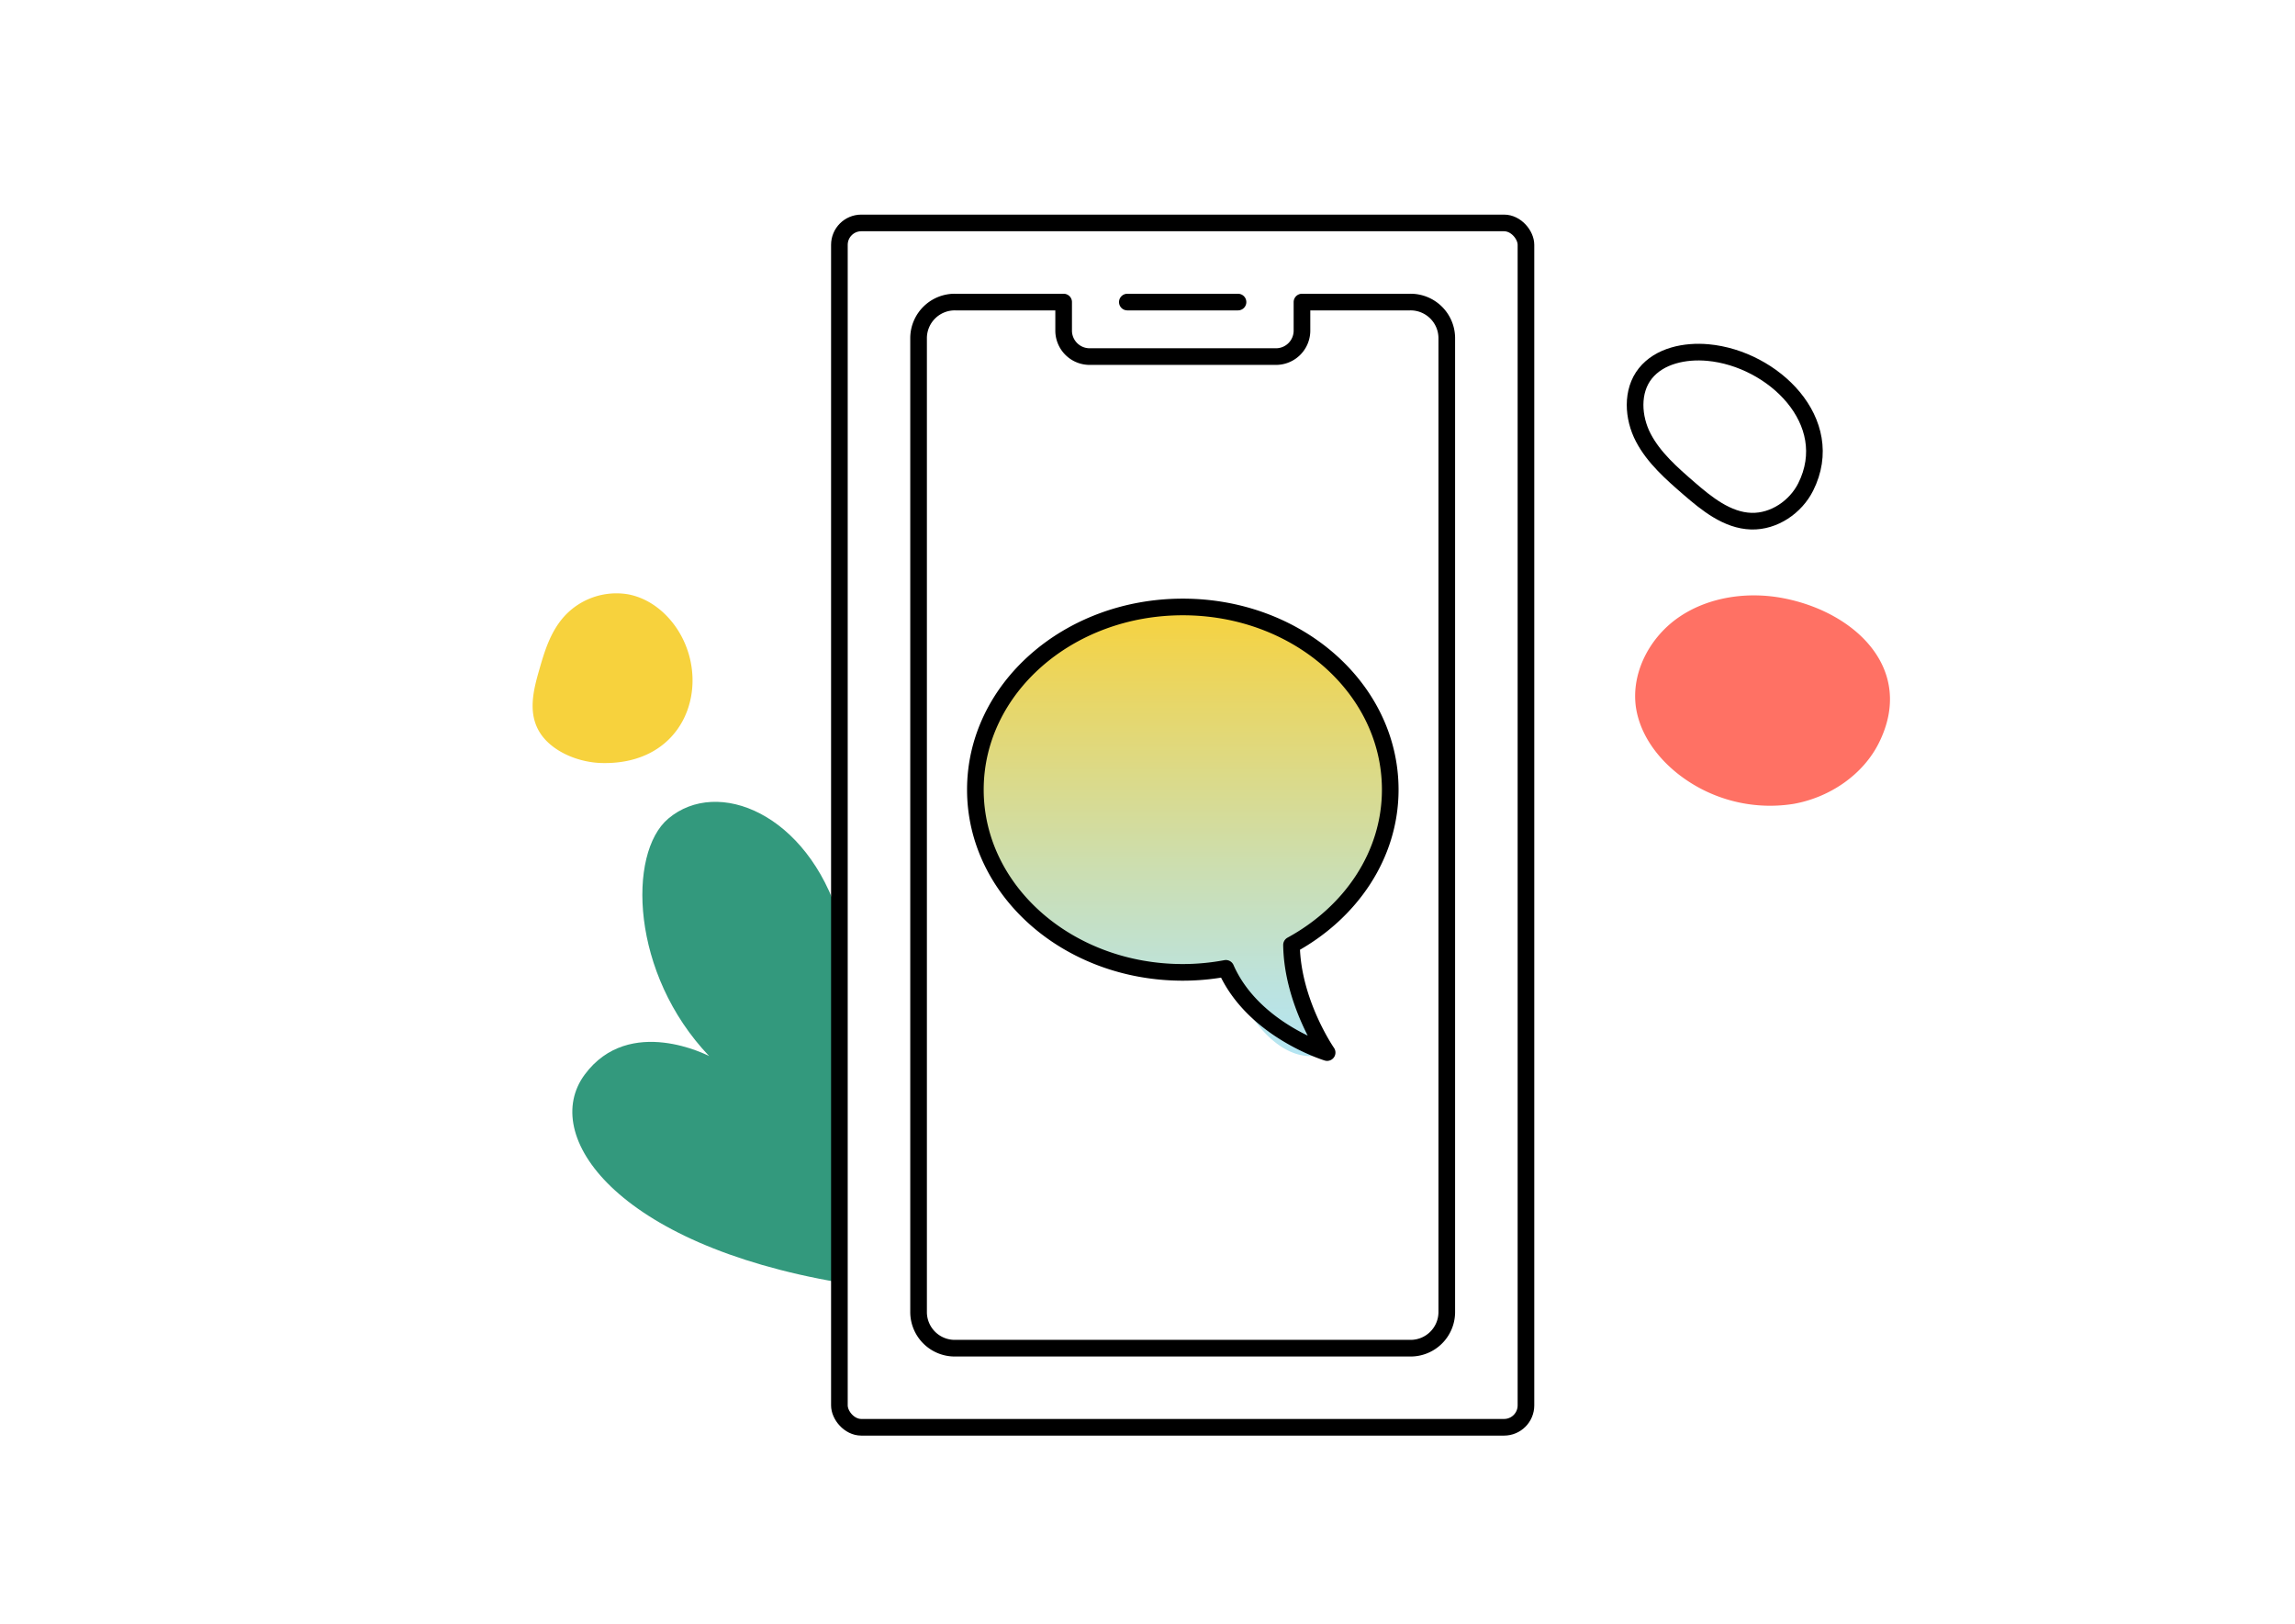
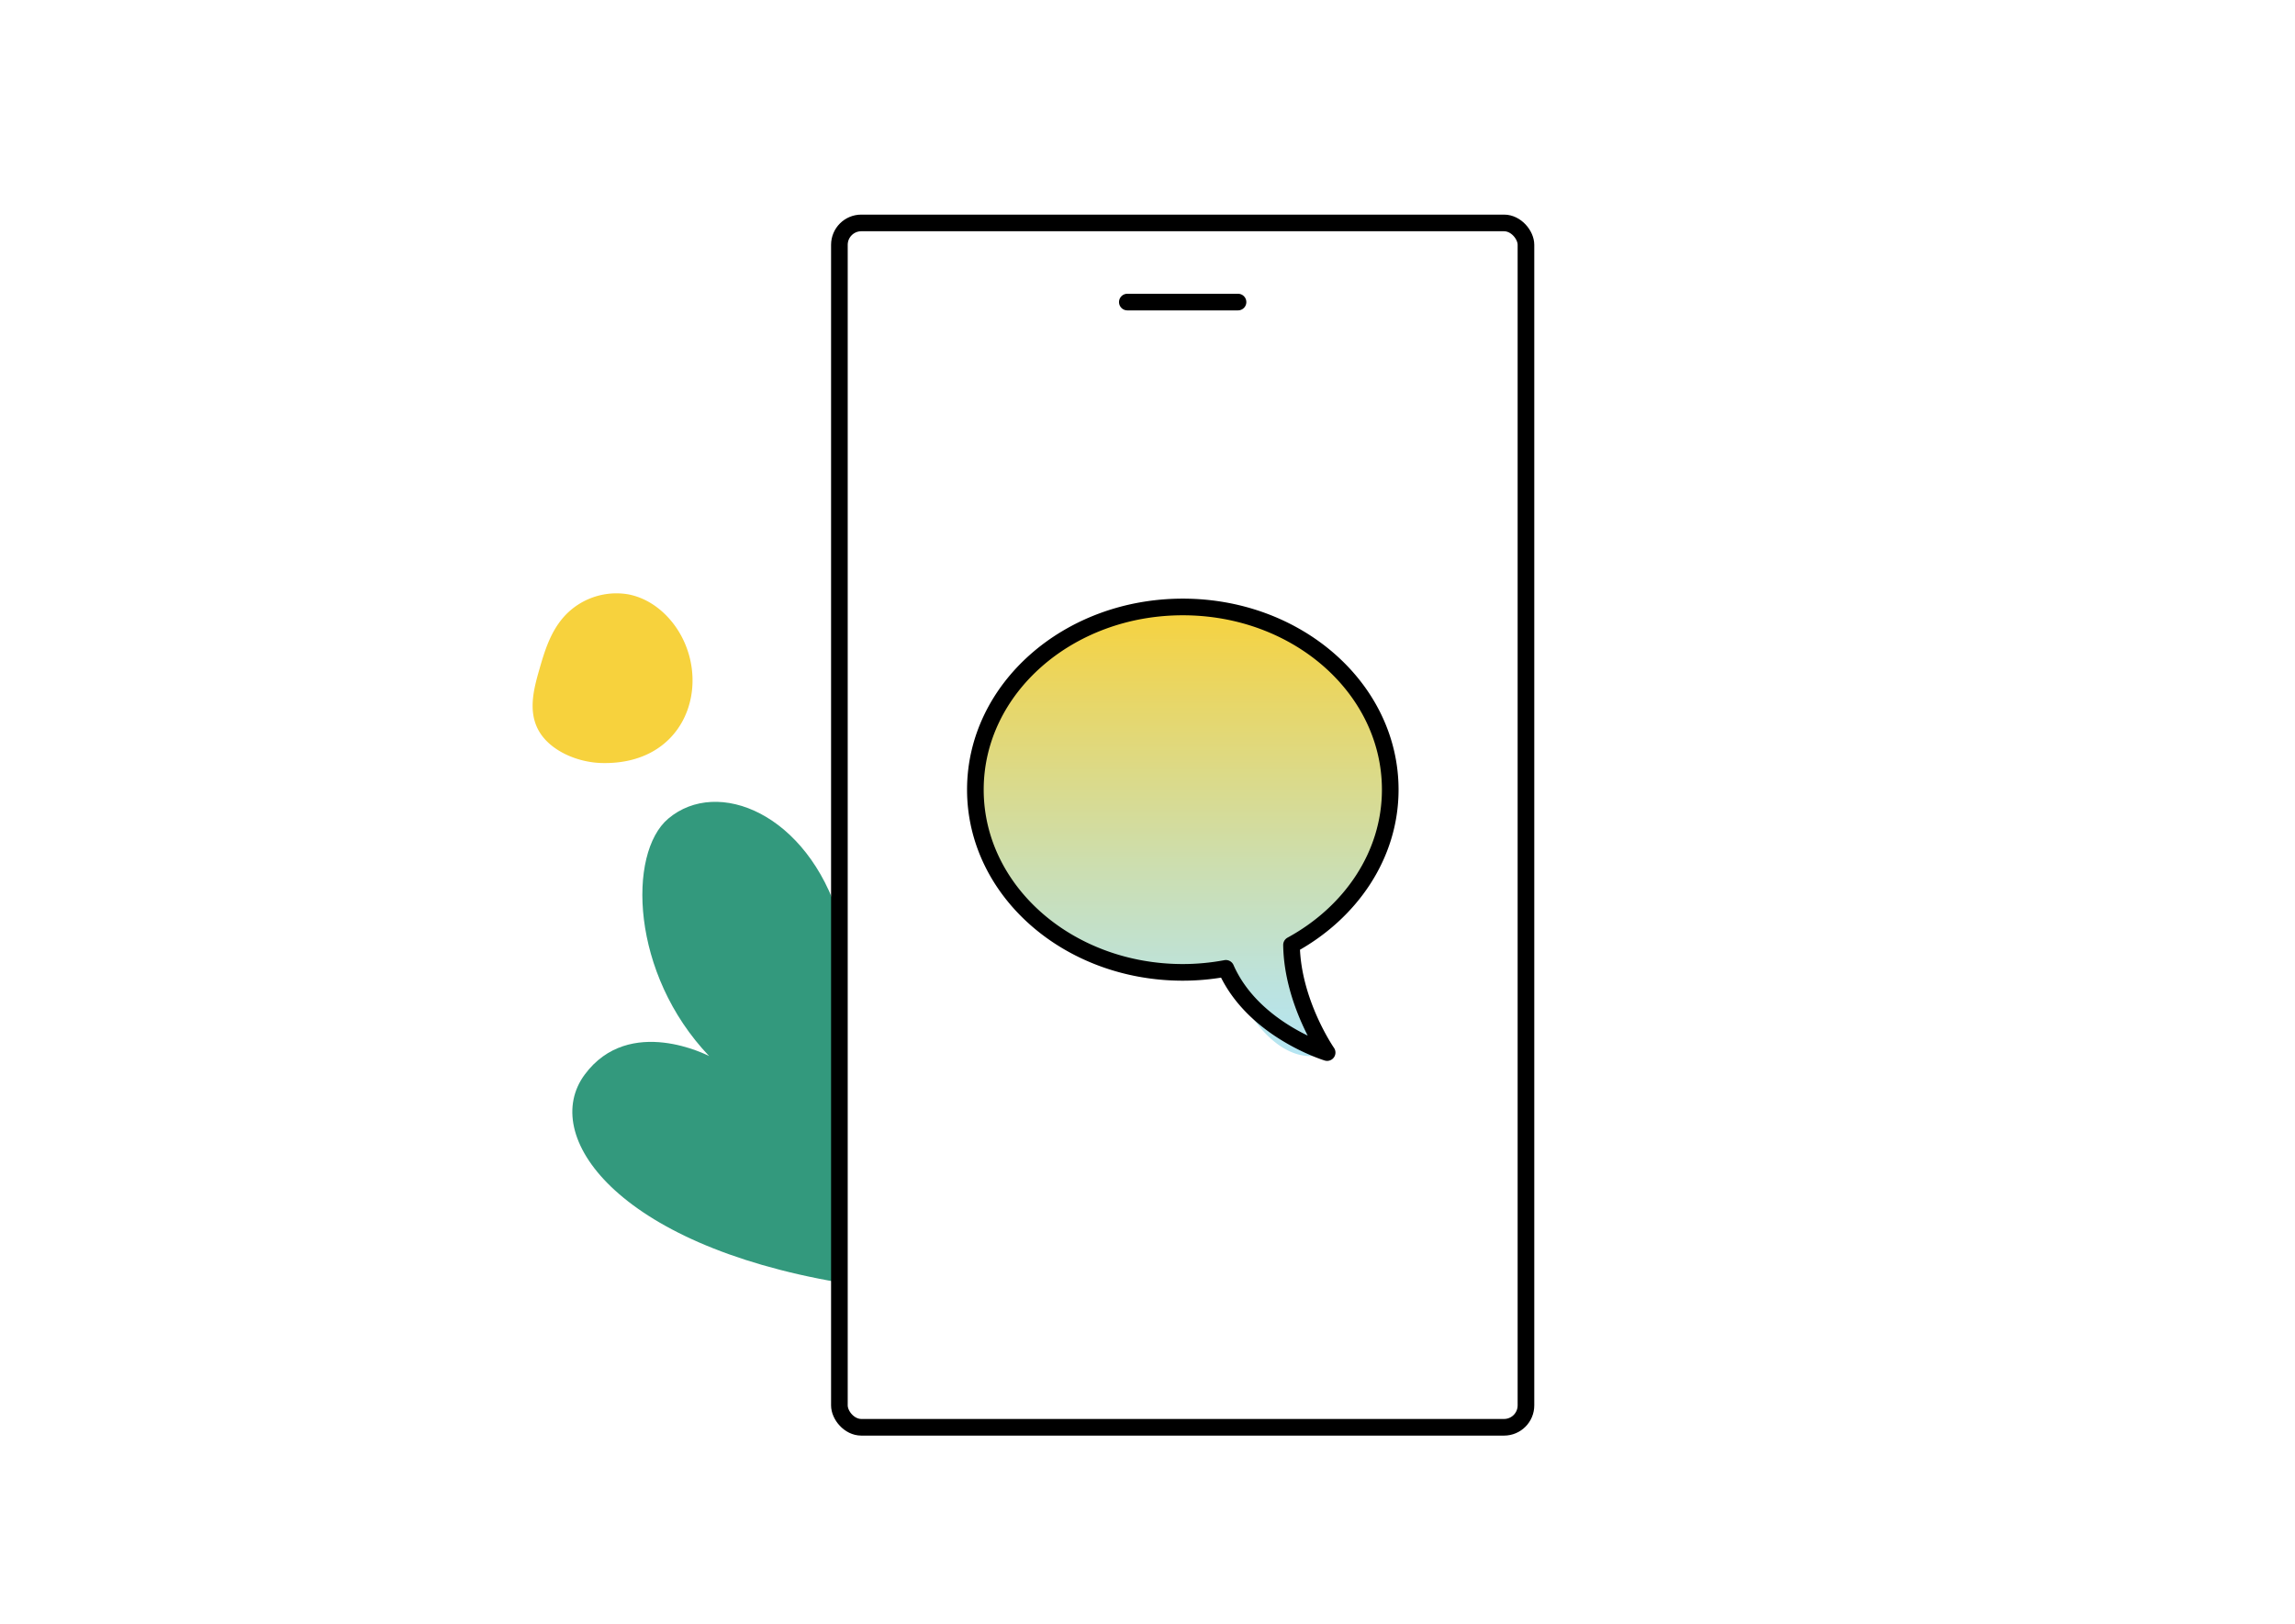
<svg xmlns="http://www.w3.org/2000/svg" id="Layer_1" data-name="Layer 1" viewBox="0 0 520 368">
  <defs>
    <style>.cls-1{fill:#33997d;}.cls-2{fill:url(#linear-gradient);}.cls-3{fill:#f7d23d;}.cls-4{fill:#ff7164;}.cls-5{fill:none;stroke:#000;stroke-linecap:round;stroke-linejoin:round;stroke-width:3.77px;}</style>
    <linearGradient id="linear-gradient" x1="267.97" y1="137.52" x2="267.97" y2="239.29" gradientUnits="userSpaceOnUse">
      <stop offset="0" stop-color="#f7d23d" />
      <stop offset="0.19" stop-color="#e9d664" />
      <stop offset="0.58" stop-color="#ccdeb0" />
      <stop offset="0.86" stop-color="#bbe3e1" />
      <stop offset="1" stop-color="#b4e5f3" />
    </linearGradient>
  </defs>
  <path class="cls-1" d="M190.19,208.08c-7.25-23.66-27.57-32.07-38.79-22.59-9.24,7.83-8.53,35.14,9.28,53.79,0,0-18.06-9.53-28.21,4.21s7,38.39,57.72,47.08" />
  <path class="cls-2" d="M292.63,214.1C306,206.81,315,193.8,315,178.92c0-22.87-21-41.4-47-41.4s-47,18.53-47,41.4,21,41.39,47,41.39a53,53,0,0,0,9.76-.91c10.9,25.88,22.94,19.08,22.94,19.08S294.09,234.59,292.63,214.1Z" />
  <path class="cls-3" d="M154.41,144.16c-2.28-4.3-6.52-8.46-12.12-9.51a16,16,0,0,0-14.44,5c-3.2,3.56-4.51,8.05-5.76,12.43s-2.52,9.51.23,13.9c2.6,4.15,8.48,6.77,14.06,6.9C154.8,173.3,160.88,156.3,154.41,144.16Z" />
-   <path class="cls-4" d="M404.09,135.54c-8-1.55-16.78-.35-23.5,4.17s-11,12.57-9.94,20.42c1,7,5.94,13.05,12.05,17a33.78,33.78,0,0,0,23.72,5c8.16-1.46,15.68-6.57,19.29-13.79C434.06,151.61,420.33,138.67,404.09,135.54Z" />
  <rect class="cls-5" x="190.19" y="50.51" width="155.56" height="272.87" rx="4.96" />
-   <path class="cls-5" d="M319.47,68.44H295V75a5.89,5.89,0,0,1-6,5.79H246.94A5.89,5.89,0,0,1,241,75V68.44H216.47a8.2,8.2,0,0,0-8.34,8.06V297.4a8.2,8.2,0,0,0,8.34,8.06h103a8.2,8.2,0,0,0,8.34-8.06V76.5A8.2,8.2,0,0,0,319.47,68.44Z" />
  <line class="cls-5" x1="255.43" y1="68.44" x2="280.51" y2="68.44" />
  <path class="cls-5" d="M292.63,214.1C306,206.81,315,193.8,315,178.92c0-22.87-21-41.4-47-41.4s-47,18.53-47,41.4,21,41.39,47,41.39a53,53,0,0,0,9.76-.91c6.15,14,22.94,19.08,22.94,19.08S292.81,227.13,292.63,214.1Z" />
-   <path class="cls-5" d="M387,79.88c-5.2-.48-11,.72-14.2,4.73s-2.84,10-.46,14.55,6.42,8.1,10.36,11.51,8.64,7.26,14.11,7.41c5.18.14,10.06-3.24,12.32-7.74C416.57,95.5,401.72,81.23,387,79.88Z" />
</svg>